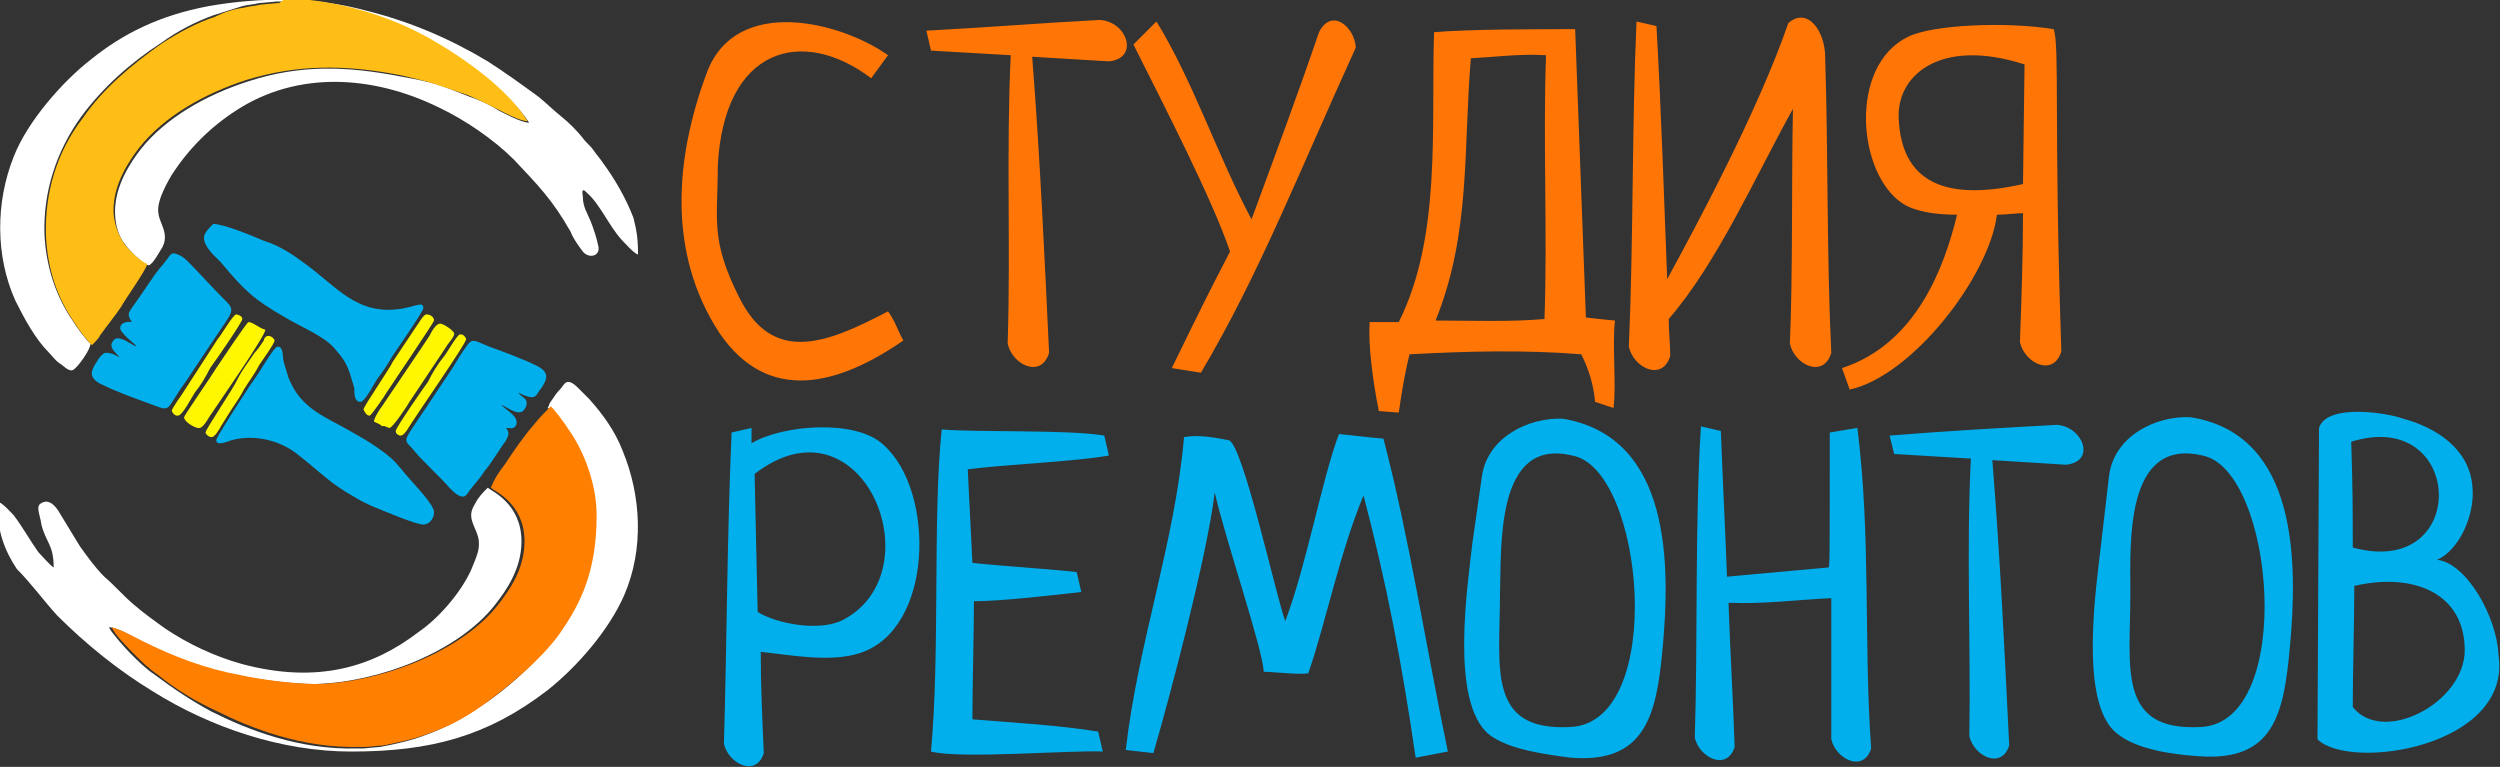
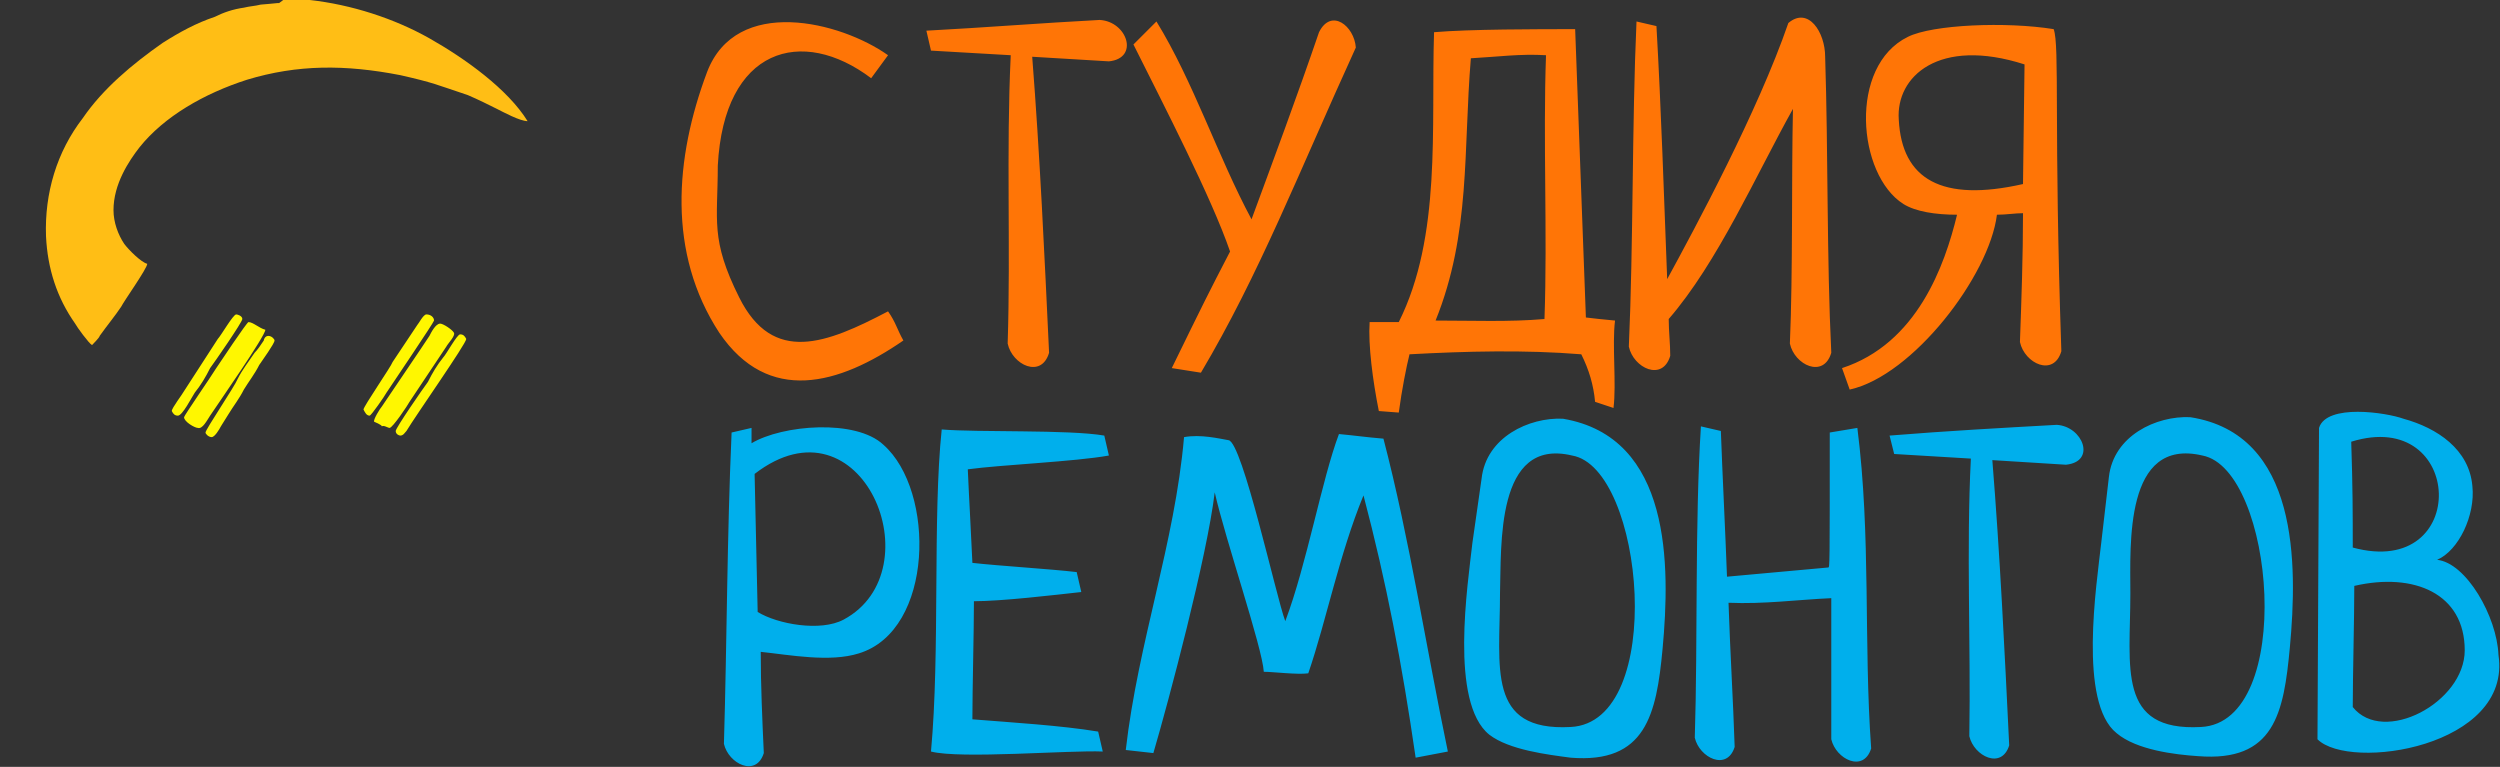
<svg xmlns="http://www.w3.org/2000/svg" version="1.1" width="163" height="50" viewBox="0 0 163 50">
  <rect x="0" y="0" width="163" height="50" fill="#333333" stroke="none" />
  <style>.st0{fill:#00afec}.st2{fill:#fff}.st5{fill:#fff700}</style>
  <switch>
    <g>
      <g id="Layer_2">
        <g id="_1">
          <path class="st0" d="M47.7 28.2c-.3 6.8-.3 13.5-.5 20.3.3 1.3 2.1 2.2 2.6.6-.1-2.2-.2-4.4-.2-6.6 1.9.2 4.5.7 6.4.1 4.9-1.5 5-10.6 1.6-13.6-1.8-1.7-6.6-1.3-8.6-.1v-1l-1.3.3zm1.5 2.7c7-5.4 11.8 6.3 5.8 9.5-1.5.8-4.3.3-5.6-.5l-.2-9zm22.4 16.8l.3 1.3c-2.1-.1-9.3.5-11.2 0 .6-6.5.1-15.3.7-21 2.3.2 8.3 0 10.6.4l.3 1.3c-2.2.4-7 .6-9.2.9.1 2.3.2 3.8.3 6.1 1.8.2 5.1.4 6.8.6l.3 1.3c-1.8.2-5.2.6-7 .6 0 2-.1 5.7-.1 7.7 2.5.2 5.8.4 8.2.8zM94.4 49c-1.4-6.7-2.5-13.9-4.2-20.4-1.2-.1-1.8-.2-2.9-.3-1.1 2.9-2.1 8.5-3.5 12.2-.6-1.6-2.8-11.7-3.7-11.8-.6-.1-1.8-.4-2.9-.2-.6 6.9-3 13.4-3.8 20.4l1.8.2c1-3.4 3.5-12.8 4-17 .7 3.1 3.1 10.1 3.2 11.7.6 0 2.2.2 2.9.1 1.2-3.5 2-7.7 3.6-11.6 1.5 5.7 2.5 10.9 3.4 17.1l2.1-.4zM96 35.4c-.3 2.7-1.5 10.4 1.1 12.5 1.3 1 3.8 1.3 5.3 1.5 4.9.4 5.6-2.8 6-7.1.5-5.4.6-13.8-6.5-15-2.2-.1-5 1.2-5.3 3.9l-.6 4.2zm6.5-5.7c4.7.8 6.2 17.4-.1 17.7-5.5.3-4.6-3.9-4.6-8.7.1-3.1-.3-10.2 4.7-9zm16.8-1.5c0 8.8 0 8.8-.1 8.8l-6.6.6c-.1-2.8-.3-6.7-.4-9.5l-1.3-.3c-.4 6.3-.2 14-.4 20.3.3 1.3 2.1 2.2 2.6.6-.1-3.1-.3-6.3-.4-9.4 2.3.1 4.5-.2 6.7-.3v9.2c.3 1.3 2.1 2.2 2.6.6-.5-7 0-13.8-.9-20.9l-1.8.3zm4.2 1.4c1.7.1 3.3.2 5 .3-.3 6 0 12-.1 18.1.3 1.3 2.1 2.2 2.6.6-.3-6.2-.6-12.4-1.1-18.6l4.8.3c2-.2 1.1-2.5-.6-2.6-3.6.2-7.2.4-10.9.7l.3 1.2zm13.5 5.8l.5-4.3c.3-2.7 3.1-4 5.3-3.9 7.1 1.1 7 9.6 6.5 15-.4 4.3-1 7.5-6 7.1-1.5-.1-4-.4-5.3-1.5-2.5-2-1.3-9.7-1-12.4zm6.6-5.7c-5.1-1.2-4.7 5.8-4.7 9 0 4.8-.9 9 4.6 8.7 6.2-.3 4.8-16.8.1-17.7zm7.5 18.5c2.1 2.1 12.7.5 11.8-5.5-.1-2.5-2.1-6-4-6.2 1.4-.6 2.5-2.9 2.3-4.8-.2-2.4-2.3-3.8-4.5-4.4-1.1-.4-5-1-5.5.6l-.1 20.3zm2.4-10c3.9-.9 7.2.5 7.2 4.2 0 3.4-5.3 6.2-7.3 3.7 0-2.1.1-5.7.1-7.9zm-.1-2.5c0-2.2 0-3.9-.1-6.9 7.4-2.3 7.8 9 .1 6.9z" />
          <path d="M57.9 3.6C54.8 1.4 48-.3 46.1 4.7c-2.1 5.6-2.6 11.8.8 17 3.2 4.7 7.8 3.4 12 .5-.4-.7-.5-1.2-1-1.9-4 2.1-7.5 3.5-9.7-.9-1.9-3.8-1.4-5-1.4-8.6.4-7.7 5.5-9.1 10-5.7l1.1-1.5zm2.8-.3c1.7.1 3.5.2 5.2.3-.3 6.3 0 12.5-.2 18.8.3 1.4 2.2 2.3 2.7.6-.3-6.4-.6-12.9-1.1-19.3l5 .3c2-.2 1.2-2.6-.6-2.7-3.8.2-7.5.5-11.3.7l.3 1.3zm13.2-.4l1.5-1.5c2.4 3.9 4 8.8 6.2 12.9 1.4-3.8 3-8.1 4.4-12.2.8-1.6 2.3-.4 2.4 1-3.7 8.1-6.3 14.8-10.1 21.2l-1.9-.3c2.1-4.3 2.4-4.9 3.8-7.6-1.2-3.5-4.3-9.5-6.3-13.5zm31.3 23.7c.2-1.6-.1-4.1.1-5.7-1-.1-1.1-.1-1.9-.2-.2-5.4-.5-13.4-.7-18.8-2.4 0-6.9 0-9.2.2-.2 6.2.5 13.3-2.3 18.9h-1.9c-.1 1.5.2 3.8.6 5.8l1.3.1c.2-1.5.5-3 .7-3.8 3.7-.2 7.5-.3 11.2 0 .5 1 .8 2 .9 3.1l1.2.4zm-11.6-5.7c2.3-5.7 1.8-11.1 2.3-17.1 1.8-.1 3.2-.3 4.9-.2-.2 5.6.1 11.6-.1 17.2-2.3.2-4.7.1-7.1.1zm13.1-19.5c-.3 6.7-.2 14.5-.5 21.2.3 1.4 2.2 2.3 2.7.6 0-.8-.1-1.6-.1-2.4 3.2-3.7 5.7-9.4 8.1-13.7-.1 4.7 0 10.6-.2 15.3.3 1.4 2.2 2.3 2.7.6-.3-6.1-.2-13.1-.4-19.3 0-1.6-1.1-3.3-2.4-2.2-2 5.8-6.1 13.4-7.9 16.7-.2-5.2-.4-11.3-.7-16.5l-1.3-.3zm17.7 1c-3.9 1.9-3.3 9-.3 10.9.8.5 2.1.7 3.5.7-.8 3.3-2.6 8.4-7.5 10l.5 1.4c4.1-.9 9.1-7.4 9.6-11.4.6 0 1.2-.1 1.7-.1 0 2.8-.1 5.6-.2 8.4.3 1.4 2.2 2.3 2.7.6-.5-14.7-.1-19.9-.5-21-3.1-.5-7.9-.3-9.5.5zm7.5 9.6c-5.3 1.2-7.9-.3-8.1-4.2-.2-2.8 2.6-5.4 8.2-3.6l-.1 7.8z" fill="#ff7506" />
-           <path class="st2" d="M5.9 22.4c-.2-.1-1-1.2-1.1-1.4-1.2-1.7-1.8-3.7-1.9-5.7-.1-2.8.8-5.5 2.4-7.7 1.4-1.9 3.2-3.5 5.2-4.8 1.1-.8 2.3-1.4 3.4-1.8.6-.2 1.3-.4 1.9-.6.4-.1.7-.1 1.1-.2.1 0 1.1-.1 1.1-.1h.8s1.2.1 1.4.1c2.7.3 5.5 1.3 7.8 2.5S33.2 6 34.5 8c-.5 0-1.6-.6-2-.8-.6-.4-1.3-.7-1.9-.9-2-.8-2.2-.9-4.4-1.3-3.6-.7-6.6-.8-10 .3-2.8.9-5.4 2.4-7 4.4-.7.9-1.7 2.4-1.7 4.1 0 .8.2 1.6.7 2.2.3.4 1.1 1.2 1.5 1.3.3-.1.7-.9.9-1.2.3-.6.1-1.1-.1-1.6-.3-.7-.2-1.1 0-1.7.2-.5.4-.9.7-1.4 1.1-1.7 2.5-3.1 4.2-4.2 4-2.6 8.9-2.3 13.2-.2 1.7.8 3.6 2.1 4.9 3.4 1.6 1.7 2.5 2.6 3.7 4.7.2.5.5.9.8 1.3.4.5 1.2.3 1-.4-.1-.5-.3-1.1-.5-1.6s-.5-.9-.5-1.6c-.1-.6.1-.4.3-.2.8.7 1.4 2.1 2.2 3 .2.2.8.9 1.1 1 0-1.1-.1-1.6-.3-2.4-.5-1.3-1.2-2.5-2-3.6-.2-.3-.4-.5-.6-.8-.2-.3-.5-.5-.7-.8-.4-.5-.9-1-1.4-1.4-.5-.4-1-.9-1.5-1.3-1.1-.8-2.2-1.6-3.3-2.3-2.5-1.5-5.1-2.6-7.9-3.3C20.6-.2 17-.2 13.6.4 10.4 1 8 2.2 5.9 3.9c-1.8 1.4-4.1 4-5 6.3-1.2 3-1.2 6.5.1 9.4.6 1.2 1.3 2.5 2.2 3.4.2.2.4.5.7.7.2.1.6.6.9.4.3-.2 1.1-1.3 1.1-1.7zM35.7 26.6c.2 0 1 1.2 1.1 1.4 1 1.5 1.9 3.7 1.9 5.7 0 3.6-1 5.7-2.4 7.7-1.2 1.7-3.4 3.7-5.2 4.8-1 .7-2.2 1.3-3.3 1.7-1 .4-2 .6-3 .8-.1 0-1.1.1-1.1.1h-.4c-3.8.1-7.1-1.2-9.5-2.4-1.3-.7-2.5-1.5-3.7-2.4-.6-.4-1.1-.9-1.6-1.4-.3-.3-1.2-1.3-1.4-1.7.5 0 1.6.6 2 .9 2 1.1 4.1 1.8 6.3 2.2 1.3.3 3.6.6 5.1.6 4.2-.1 9.4-2.1 11.8-5.2.7-.9 1.7-2.3 1.7-4.1 0-2.5-2-3.3-2.2-3.5-.3.3-.6.6-.8 1-.3.5-.4.8-.1 1.5.2.5.4.8.3 1.5-.1.5-.3.9-.5 1.4-.7 1.5-2.1 3.1-3.4 4-3 2.3-6.6 3.4-11.5 2.1-1.8-.5-3.5-1.3-5-2.3-.7-.5-1.4-1-2.1-1.6-.7-.6-1.2-1.2-1.9-1.8-.6-.6-1.1-1.3-1.6-2-.5-.8-.9-1.5-1.4-2.3-.2-.3-.6-.8-1.1-.5-.4.2-.1.7 0 1.4.3 1.2.8 1.3.8 2.8-.2-.1-.8-.8-1-1-.5-.7-1-1.6-1.6-2.4-.2-.2-.8-.9-1.1-.9 0 1.9.5 3.2 1.3 4.4.9.9 1.7 2 2.6 3 1.9 1.9 4 3.6 6.3 5 3.7 2.3 8.3 3.9 12.9 3.9 5.2 0 8.9-1 12.8-4 1.9-1.5 4-3.9 5-6.2 1.3-3 1.1-6.5-.1-9.4-.5-1.3-1.3-2.4-2.2-3.4l-.7-.7c-.8-.8-.9-.2-1.2.1-.2.2-.4.5-.6.8-.1.1-.1.3-.2.4z" />
          <path d="M18.2.2h-.1s-1 .1-1.1.1c-.4.1-.7.1-1.1.2-.7.1-1.3.3-1.9.6-1.2.4-2.3 1-3.4 1.7-2 1.4-3.9 3-5.2 4.9-1.7 2.2-2.5 4.9-2.4 7.7.1 2.1.7 4 1.9 5.7.1.2.9 1.3 1.1 1.4 0 0 .5-.5.5-.6.5-.7 1-1.3 1.4-1.9.2-.4 1.7-2.5 1.7-2.8-.4-.1-1.2-.9-1.5-1.3-.4-.6-.7-1.4-.7-2.2 0-1.7 1-3.2 1.7-4.1 1.6-2 4.2-3.5 7-4.4 3.3-1 6.4-1 10-.3 2.2.5 2.3.6 4.4 1.3.7.3 1.3.6 1.9.9.4.2 1.5.8 2 .8-1.3-2.1-4.1-4.1-6.4-5.4S22.9.3 20.2 0c-.2 0-1.4-.1-1.4-.1h-.2l-.4.3z" fill="#ffbe15" />
-           <path d="M32 31.8c.2.2 2.2 1 2.2 3.5 0 1.8-1 3.2-1.7 4.1-2.4 3.1-7.7 5.1-11.8 5.2-1.5 0-3.8-.3-5.1-.6-2.2-.4-4.3-1.2-6.3-2.2-.4-.2-1.5-.8-2-.9.1.4 1.1 1.4 1.4 1.7.5.5 1 1 1.6 1.4 1.1.9 2.4 1.7 3.7 2.3 2.4 1.2 5.7 2.5 9.5 2.4h.4s1-.1 1.1-.1c1-.2 2-.4 3-.8 1.2-.4 2.3-1 3.3-1.7 1.7-1.2 4-3.1 5.2-4.8 1.4-2 2.4-4.1 2.4-7.7 0-2-.8-4.2-1.9-5.7-.1-.2-1-1.4-1.1-1.4-.2.2-.8.8-1.1 1.2-.7.8-1.3 1.7-1.9 2.6-.4.5-.7 1-.9 1.5z" fill="#ff8000" />
-           <path class="st0" d="M14.1 28.7c0 .4.7.1 1 0 1.5-.4 3.2 0 4.4 1 1.4 1.1 2 1.8 3.6 2.7.5.3.9.5 1.4.7.5.2 2.6 1.1 3.1 1.1.4 0 .7-.4.7-.8 0-.5-1.2-1.7-1.7-2.3-.2-.2-.4-.5-.6-.7-.6-.8-2.1-1.7-3-2.2-1.7-1-3.4-1.5-4.2-3.6-.1-.3-.2-.7-.3-1-.1-.4 0-1-.4-1-.2 0-.9 1.2-1.1 1.5-.3.5-.7 1-1 1.5-.2.3-1.9 2.9-1.9 3.1zM13.3 15.5c0 .6.7 1.2 1.1 1.6 1.5 1.8 2.1 2.4 4.2 3.6 1 .6 2.5 1.2 3.2 2 .5.6.7.8 1 1.6.1.3.2.7.3 1 0 .4 0 .9.4.9.3 0 .9-1.2 1.1-1.5.4-.5.7-1 1-1.5.2-.3 2-2.9 2-3.1 0-.6-.7.1-2.3.1-2.3 0-3.6-1.7-5.4-3-.8-.6-1.7-1.2-2.7-1.5-.7-.3-2.6-1.1-3.3-1.1-.3.3-.6.6-.6.9zM32.7 26.4zm0 0zm0 0c.3.1 1 .7 1.4.4.2-.2.3-.5.2-.7-.1-.2-.4-.3-.5-.5.2.1.6.3.9.3.3 0 .4-.4.6-.6.4-.6.5-1-.2-1.4-1-.5-2.1-.9-3.2-1.3-1-.4-1.1-.6-1.5 0-.3.4-.6.9-.9 1.4l-1.8 2.7c-1.6 2.4-1.4 1.8-.6 2.8.3.4 1.8 1.8 2.2 2.3.2.2.4.4.6.5.4.2.5 0 .7-.3.3-.4.7-.8 1-1.3.3-.3 1.1-1.6 1.4-2 .2-.4.2-.5 0-.8.3 0 .4.1.6-.1.4-.6-.7-1.1-.9-1.4zM9 22.7zm-.1-.1c-.3-.1-1-.7-1.4-.5-.6.5.1.9.3 1.2-.2-.1-.5-.3-.9-.3-.2 0-.5.4-.6.6-.4.6-.5 1 .2 1.4 1 .5 2.1.9 3.2 1.3 1.6.6 1 .5 2.4-1.4l1.8-2.7c1.4-2.1 1.5-1.9.6-2.8-.8-.8-1.5-1.6-2.2-2.3-.2-.2-.4-.4-.7-.5-.4-.2-.5 0-.7.3-.3.4-.7.8-1 1.3-.3.4-.6.9-.9 1.3-.6.9-.8.9-.4 1.5-.6-.1-1 .3-.6.7.3.4.8.7.9.9z" />
          <path class="st5" d="M12 27.2c0 .3.7.7.9.7.3.1.6-.5.8-.8.6-.9 3.6-5.2 3.6-5.6-.4-.1-.8-.5-1.1-.5-.1 0-1.9 2.7-2.1 3-.3.5-2.1 3.1-2.1 3.2zM25.4 27.9c.2 0 1.2-1.5 1.3-1.7l2.4-3.6c.1-.2.6-.7.5-.9-.1-.2-.7-.6-.9-.6-.3 0-.6.6-.7.8l-.6.9-2.5 3.7c-.1.1-.6.9-.5 1 0 0 .5.2.5.3.1-.1.4.1.5.1zM23.7 26.7c.1.2.2.4.4.4.1 0 1-1.3 1.1-1.5.4-.6 3.1-4.6 3.1-4.7 0-.2-.2-.4-.5-.4-.2 0-.5.6-.6.7l-1.6 2.4c-.1.3-1.9 2.9-1.9 3.1zM13.4 28.2c0 .1.2.3.4.3s.5-.5.6-.7c.2-.3.3-.5.5-.8.3-.5.7-1 1-1.6.3-.5.7-1 1-1.6.2-.3 1-1.4 1-1.6 0-.1-.2-.3-.4-.3s-.3.2-.3.3c-.2.3-.4.6-.6.8-.4.6-.8 1.1-1.1 1.7-.2.5-2.1 3.3-2.1 3.5zM25.8 28.1c0 .2.2.3.3.3.2 0 .3-.2.4-.3.6-1 3.9-5.7 3.9-6-.1-.2-.2-.3-.4-.3s-.9 1.3-1.1 1.5c-.4.5-.7 1-1 1.6-.3.4-2.1 3-2.1 3.2zM11.6 27.1c.3 0 .9-1.2 1.1-1.5.4-.5.7-1 1-1.6.3-.4 2.1-3 2.1-3.2 0-.2-.3-.3-.4-.3-.2 0-1 1.4-1.2 1.6L12 25.5c-.1.2-.8 1.1-.8 1.3.1.2.2.3.4.3z" />
        </g>
      </g>
    </g>
  </switch>
</svg>